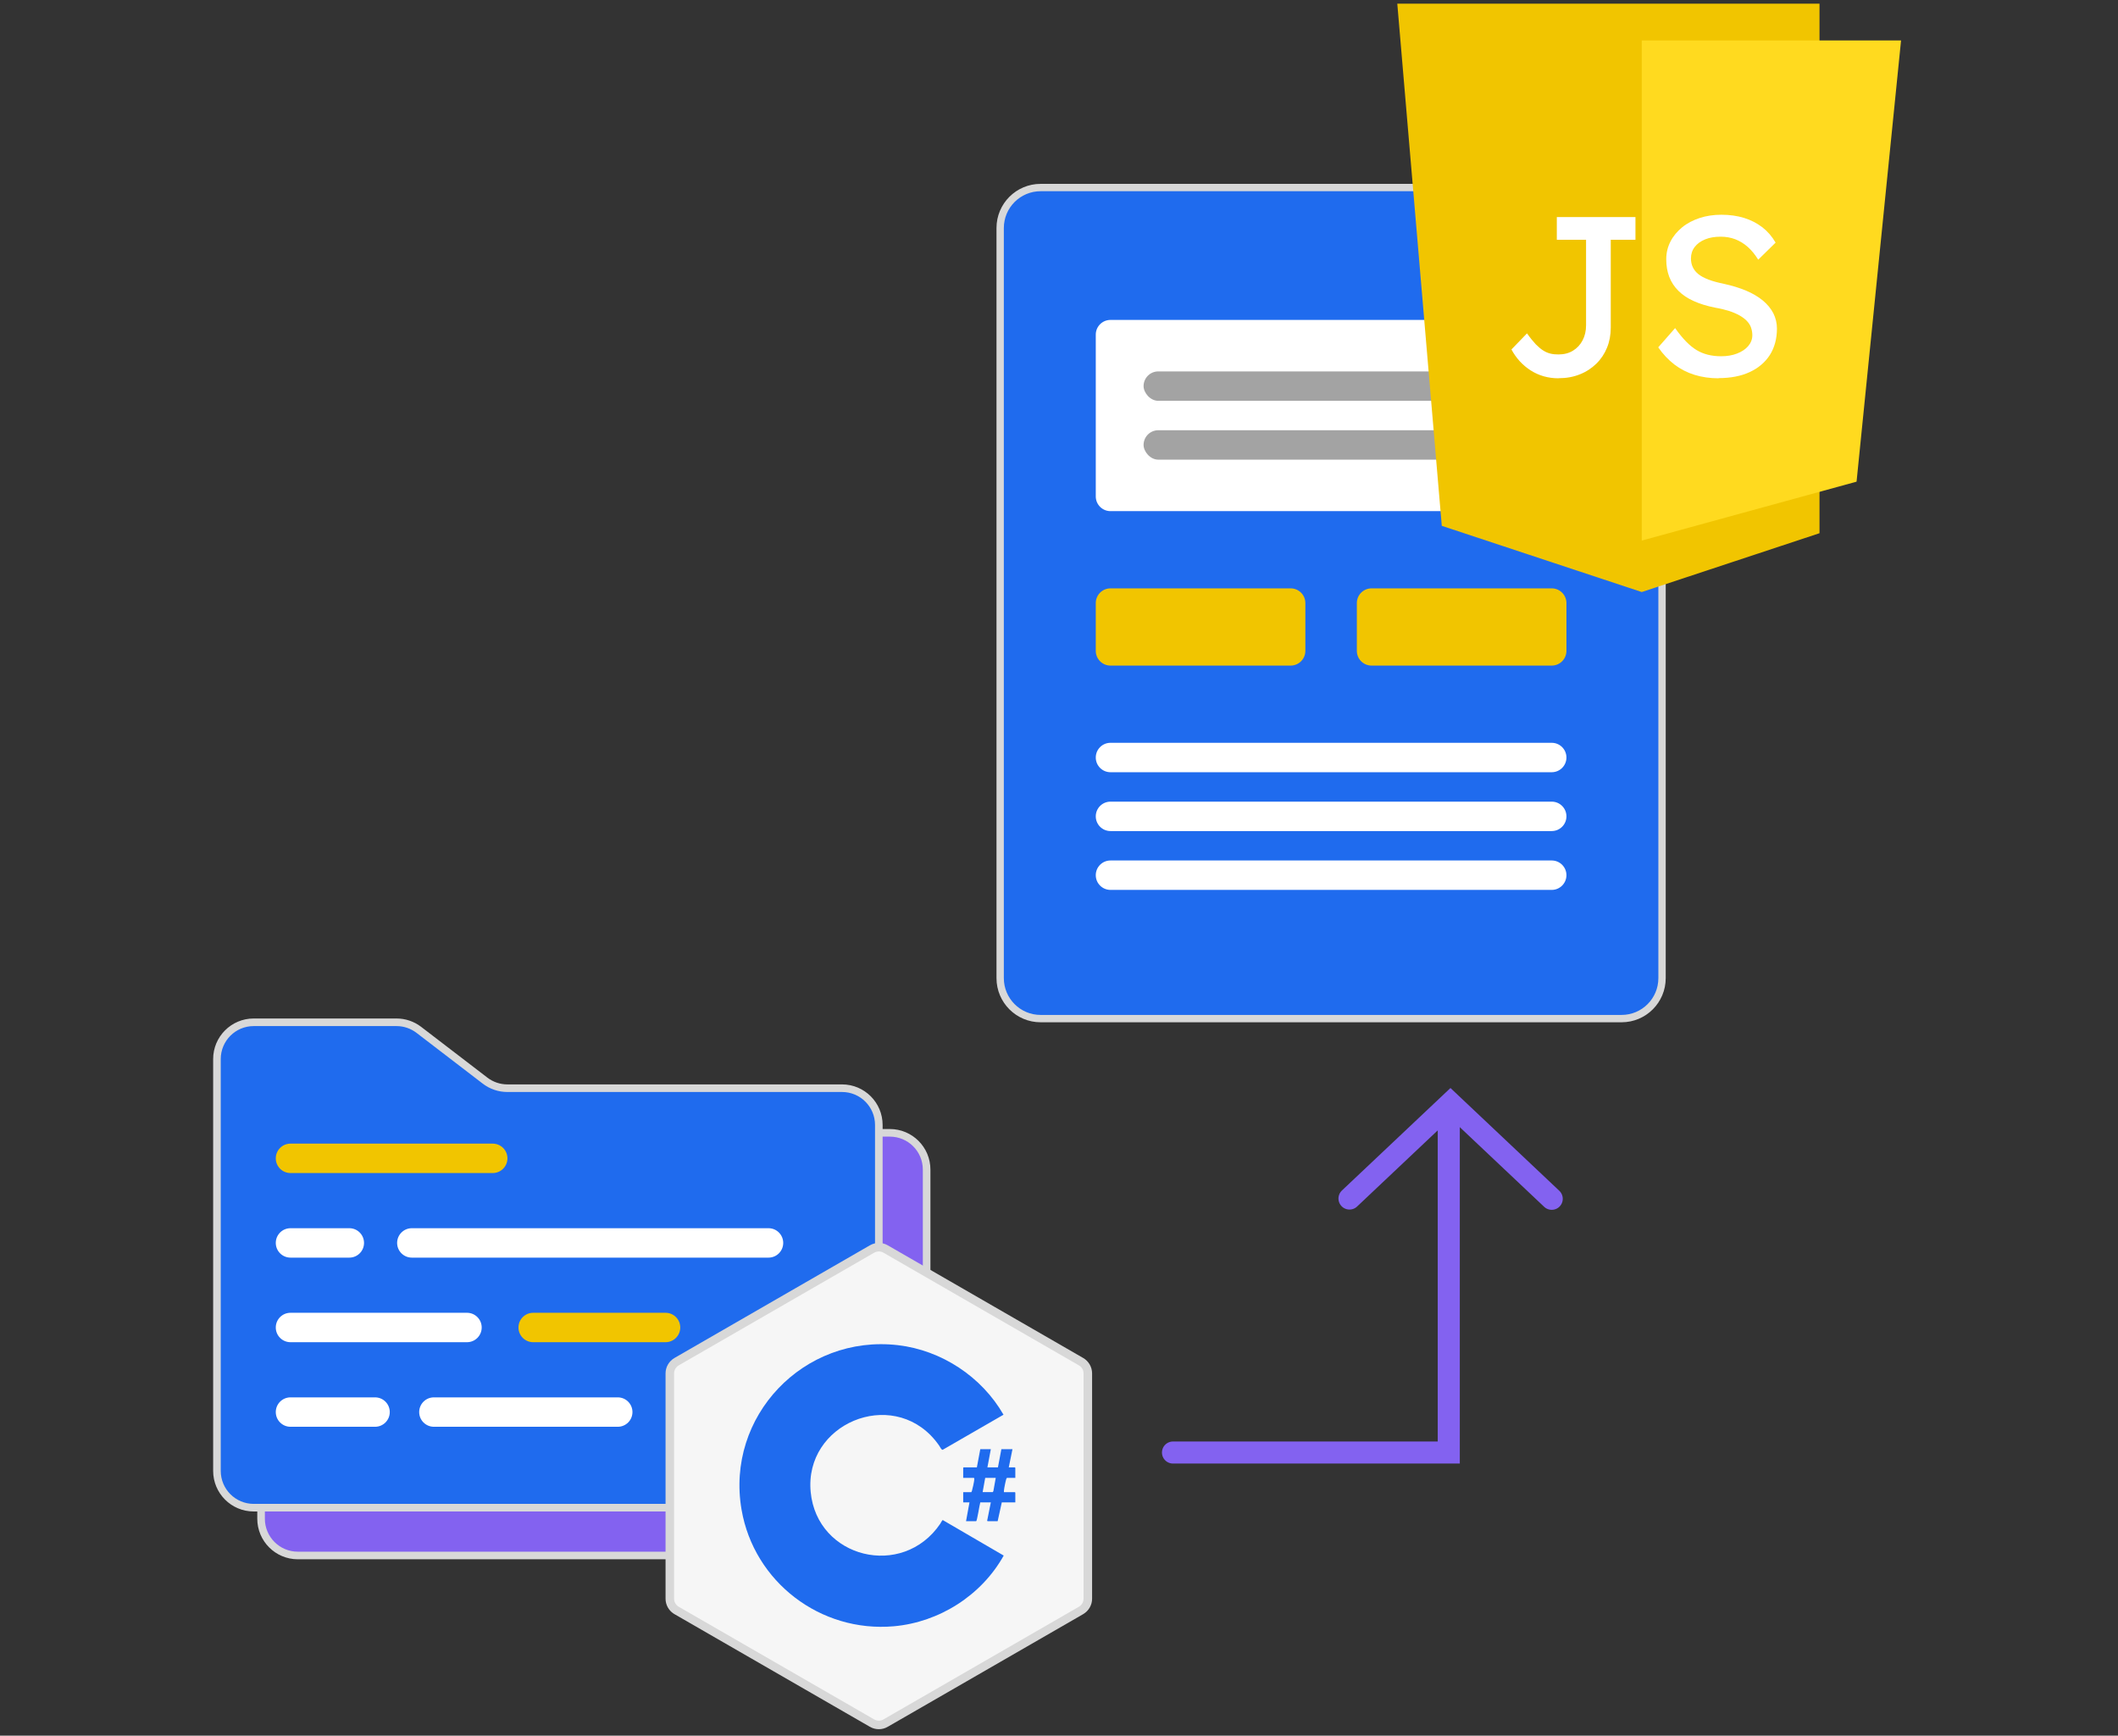
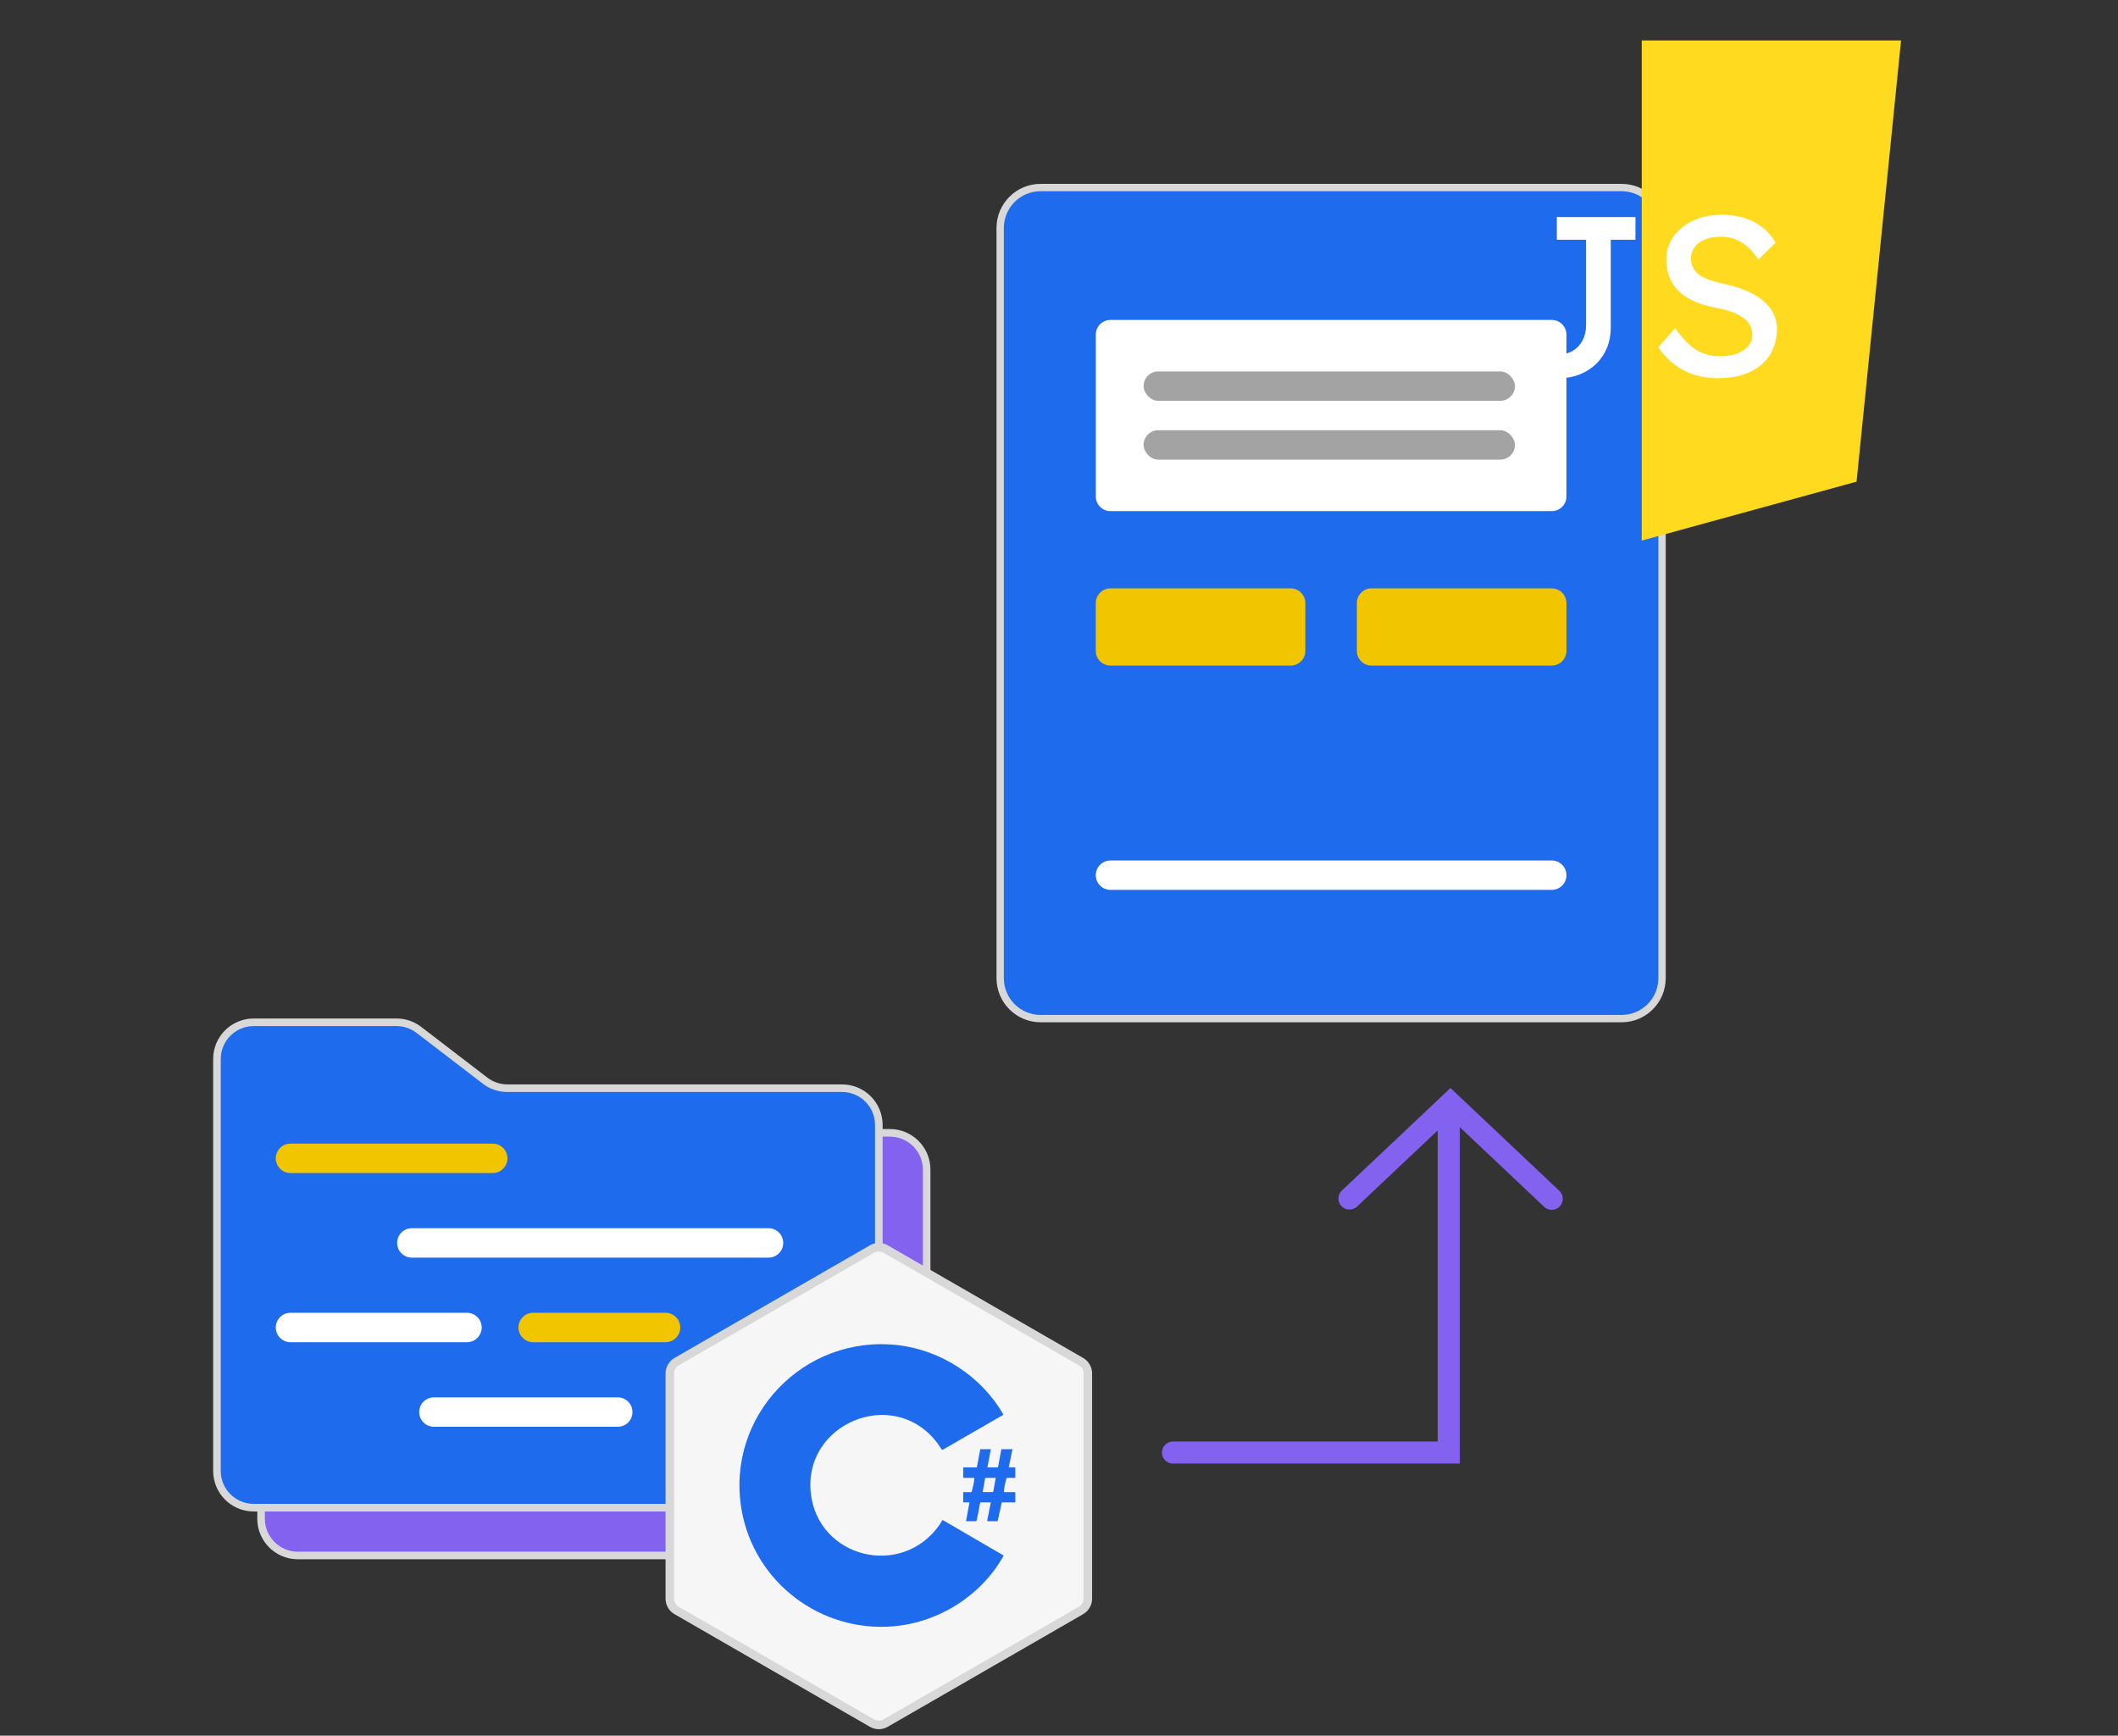
<svg xmlns="http://www.w3.org/2000/svg" width="576" height="472" viewBox="0 0 576 472" fill="none">
  <rect x="0" y="0" width="576" height="472" fill="#333333" stroke="none" />
  <path d="M283 51H441C447.075 51 452 55.925 452 62V266C452 272.075 447.075 277 441 277H283C276.925 277 272 272.075 272 266V62C272 55.925 276.925 51 283 51Z" fill="#1F6BEE" stroke="#D8D8D8" stroke-width="2" />
  <path d="M298 91C298 88.791 299.791 87 302 87H422C424.209 87 426 88.791 426 91V135C426 137.209 424.209 139 422 139H302C299.791 139 298 137.209 298 135V91Z" fill="white" />
  <rect x="311" y="101" width="101" height="8" rx="4" fill="#A3A3A3" />
  <rect x="311" y="117" width="101" height="8" rx="4" fill="#A3A3A3" />
  <path d="M298 164C298 161.791 299.791 160 302 160H351C353.209 160 355 161.791 355 164V177C355 179.209 353.209 181 351 181H302C299.791 181 298 179.209 298 177V164Z" fill="#F1C500" />
-   <path d="M298 206C298 203.791 299.791 202 302 202H422C424.209 202 426 203.791 426 206C426 208.209 424.209 210 422 210H302C299.791 210 298 208.209 298 206Z" fill="white" />
-   <path d="M298 222C298 219.791 299.791 218 302 218H422C424.209 218 426 219.791 426 222C426 224.209 424.209 226 422 226H302C299.791 226 298 224.209 298 222Z" fill="white" />
  <path d="M298 238C298 235.791 299.791 234 302 234H422C424.209 234 426 235.791 426 238C426 240.209 424.209 242 422 242H302C299.791 242 298 240.209 298 238Z" fill="white" />
  <path d="M369 164C369 161.791 370.791 160 373 160H422C424.209 160 426 161.791 426 164V177C426 179.209 424.209 181 422 181H373C370.791 181 369 179.209 369 177V164Z" fill="#F1C500" />
-   <path d="M380 1L392.099 142.996L446.479 161L494.823 145.003V1H380Z" fill="#F1C500" />
  <path d="M446.479 11.005V58.997V65.198V147.009L504.901 130.985L517 11.005H446.479Z" fill="#FFDA1F" />
  <path d="M423.855 102.874C422.438 102.874 421.1 102.692 419.814 102.327C418.528 101.962 417.347 101.415 416.244 100.711C415.142 100.008 414.171 99.174 413.279 98.21C412.413 97.246 411.651 96.178 411.048 95.032L415.273 90.654C416.139 91.879 416.953 92.869 417.662 93.625C418.397 94.354 419.079 94.953 419.735 95.344C420.391 95.761 421.073 96.022 421.73 96.178C422.386 96.334 423.094 96.386 423.855 96.386C425.351 96.386 426.664 96.048 427.766 95.37C428.895 94.693 429.761 93.755 430.391 92.556C431.021 91.358 431.335 90.003 431.335 88.492V65.199H423.383V59.024H444.773V65.199H438.054V89.091C438.054 91.071 437.713 92.895 437.031 94.563C436.348 96.23 435.377 97.689 434.117 98.914C432.858 100.138 431.362 101.128 429.629 101.806C427.897 102.509 425.981 102.848 423.882 102.848L423.855 102.874Z" fill="white" />
  <path d="M467.396 102.873C465.034 102.873 462.855 102.561 460.834 101.935C458.814 101.31 457.003 100.372 455.349 99.121C453.722 97.871 452.252 96.308 450.966 94.458L455.559 89.221C457.58 92.113 459.548 94.093 461.412 95.213C463.275 96.334 465.506 96.881 468.078 96.881C469.653 96.881 471.096 96.646 472.382 96.151C473.668 95.656 474.692 94.979 475.427 94.119C476.162 93.259 476.555 92.269 476.555 91.149C476.555 90.419 476.424 89.716 476.188 89.038C475.952 88.387 475.558 87.788 475.033 87.241C474.508 86.694 473.852 86.225 473.039 85.755C472.225 85.313 471.28 84.896 470.204 84.557C469.128 84.218 467.868 83.906 466.477 83.671C464.246 83.228 462.278 82.629 460.625 81.873C458.971 81.144 457.58 80.206 456.452 79.086C455.323 77.965 454.509 76.715 453.958 75.282C453.407 73.849 453.145 72.259 453.145 70.488C453.145 68.716 453.538 67.153 454.299 65.668C455.061 64.183 456.137 62.906 457.475 61.812C458.814 60.717 460.415 59.883 462.226 59.284C464.063 58.685 466.031 58.398 468.131 58.398C470.362 58.398 472.435 58.685 474.298 59.258C476.162 59.831 477.815 60.691 479.285 61.812C480.728 62.932 481.936 64.339 482.881 65.98L478.156 70.618C477.317 69.263 476.398 68.117 475.348 67.179C474.298 66.241 473.17 65.563 471.936 65.068C470.703 64.599 469.364 64.365 467.947 64.365C466.32 64.365 464.929 64.599 463.721 65.094C462.514 65.589 461.569 66.267 460.887 67.153C460.205 68.039 459.863 69.081 459.863 70.279C459.863 71.139 460.021 71.947 460.362 72.65C460.703 73.38 461.202 74.005 461.884 74.552C462.567 75.099 463.485 75.594 464.64 76.037C465.795 76.48 467.186 76.845 468.813 77.184C471.096 77.679 473.117 78.304 474.902 79.06C476.687 79.815 478.209 80.727 479.442 81.743C480.676 82.785 481.621 83.932 482.277 85.208C482.907 86.485 483.248 87.866 483.248 89.351C483.248 92.113 482.592 94.51 481.332 96.516C480.046 98.522 478.209 100.085 475.847 101.18C473.485 102.274 470.65 102.821 467.396 102.821V102.873Z" fill="white" />
  <path d="M367 325.927L394.461 300L422 326" stroke="#8362F0" stroke-width="6" stroke-miterlimit="10" stroke-linecap="round" />
  <path d="M394 305L394 395L319 395" stroke="#8362F0" stroke-width="6" stroke-miterlimit="10" stroke-linecap="round" />
  <path d="M71 413V300C71 294.477 75.477 290 81 290H120.11C122.313 290 124.455 290.728 126.202 292.07L144.326 305.992C146.073 307.334 148.214 308.062 150.418 308.062H242C247.523 308.062 252 312.539 252 318.062V413C252 418.523 247.523 423 242 423H81C75.477 423 71 418.523 71 413Z" fill="#8362F0" stroke="#D8D8D8" stroke-width="2.066" />
  <path d="M59 400V288C59 282.477 63.477 278 69 278H107.825C110.025 278 112.164 278.725 113.909 280.064L131.908 293.862C133.654 295.201 135.792 295.926 137.992 295.926H229C234.523 295.926 239 300.403 239 305.926V400C239 405.523 234.523 410 229 410H69C63.477 410 59 405.523 59 400Z" fill="#1F6BEE" stroke="#D8D8D8" stroke-width="2.066" />
  <path d="M108 338C108 335.791 109.791 334 112 334H209C211.209 334 213 335.791 213 338C213 340.209 211.209 342 209 342H112C109.791 342 108 340.209 108 338Z" fill="white" />
  <path d="M141 361C141 358.791 142.791 357 145 357H181C183.209 357 185 358.791 185 361C185 363.209 183.209 365 181 365H145C142.791 365 141 363.209 141 361Z" fill="#F1C500" />
-   <path d="M75 338C75 335.791 76.791 334 79 334H95C97.209 334 99 335.791 99 338C99 340.209 97.209 342 95 342H79C76.791 342 75 340.209 75 338Z" fill="white" />
  <path d="M75 315C75 312.791 76.791 311 79 311H134C136.209 311 138 312.791 138 315C138 317.209 136.209 319 134 319H79C76.791 319 75 317.209 75 315Z" fill="#F1C500" />
  <path d="M75 361C75 358.791 76.791 357 79 357H127C129.209 357 131 358.791 131 361C131 363.209 129.209 365 127 365H79C76.791 365 75 363.209 75 361Z" fill="white" />
-   <path d="M75 384C75 381.791 76.791 380 79 380H102C104.209 380 106 381.791 106 384C106 386.209 104.209 388 102 388H79C76.791 388 75 386.209 75 384Z" fill="white" />
  <path d="M114 384C114 381.791 115.791 380 118 380H168C170.209 380 172 381.791 172 384C172 386.209 170.209 388 168 388H118C115.791 388 114 386.209 114 384Z" fill="white" />
  <path d="M237.153 339.657C238.29 338.994 239.71 338.994 240.847 339.657L240.852 339.66L293.989 370.29L293.994 370.293C295.128 370.94 295.84 372.167 295.84 373.48V434.76C295.84 436.064 295.136 437.279 293.989 437.95L240.852 468.579L240.847 468.583C239.71 469.246 238.29 469.246 237.153 468.583L237.148 468.579L184.011 437.95L184.006 437.947L183.799 437.819C182.786 437.147 182.16 435.992 182.16 434.76V373.48C182.16 372.176 182.864 370.962 184.011 370.29L237.148 339.66L237.153 339.657Z" fill="#F6F6F6" stroke="#D8D8D8" stroke-width="2.32" />
  <path d="M201.668 410.537C197.293 385.145 218.592 362.864 244.17 365.801C256.04 367.173 267 374.401 272.906 384.72L256.389 394.247C256.021 394.344 255.672 393.494 255.44 393.165C255.072 392.644 254.666 392.083 254.259 391.6L254.24 391.58C242.312 377.3 218.689 387.213 220.47 405.745C222.194 423.736 245.449 429.495 255.711 414.364C255.828 414.189 256.233 413.341 256.408 413.378L272.963 423.022C266.941 433.824 255.459 441.148 243.086 442.249C223.123 444.008 205.057 430.19 201.668 410.537ZM268.53 399.04H271.396L272.326 394.093H275.346L274.339 399.04H276.004L276.121 399.156V401.901H273.835C273.829 401.91 273.681 402.114 273.662 402.19C273.449 402.885 273.099 404.606 273.022 405.36V405.784H276.004L276.121 405.901V408.568H272.442L271.318 413.669H268.569C268.569 413.669 268.434 413.553 268.472 413.495L269.459 408.568H266.593C266.419 409.034 265.722 413.669 265.47 413.669H262.721L263.651 408.568H261.947V405.784H264.154C264.154 405.784 264.29 405.552 264.309 405.475C264.522 404.721 264.89 403.079 264.967 402.325C264.967 402.209 264.967 401.901 264.851 401.901H261.947V399.156L262.063 399.04H265.665L266.593 394.093H269.459L268.53 399.04ZM267.233 405.765H269.982C269.982 405.765 270.157 405.552 270.157 405.475L270.795 401.901H267.93L267.233 405.765Z" fill="#1F6BEE" />
</svg>